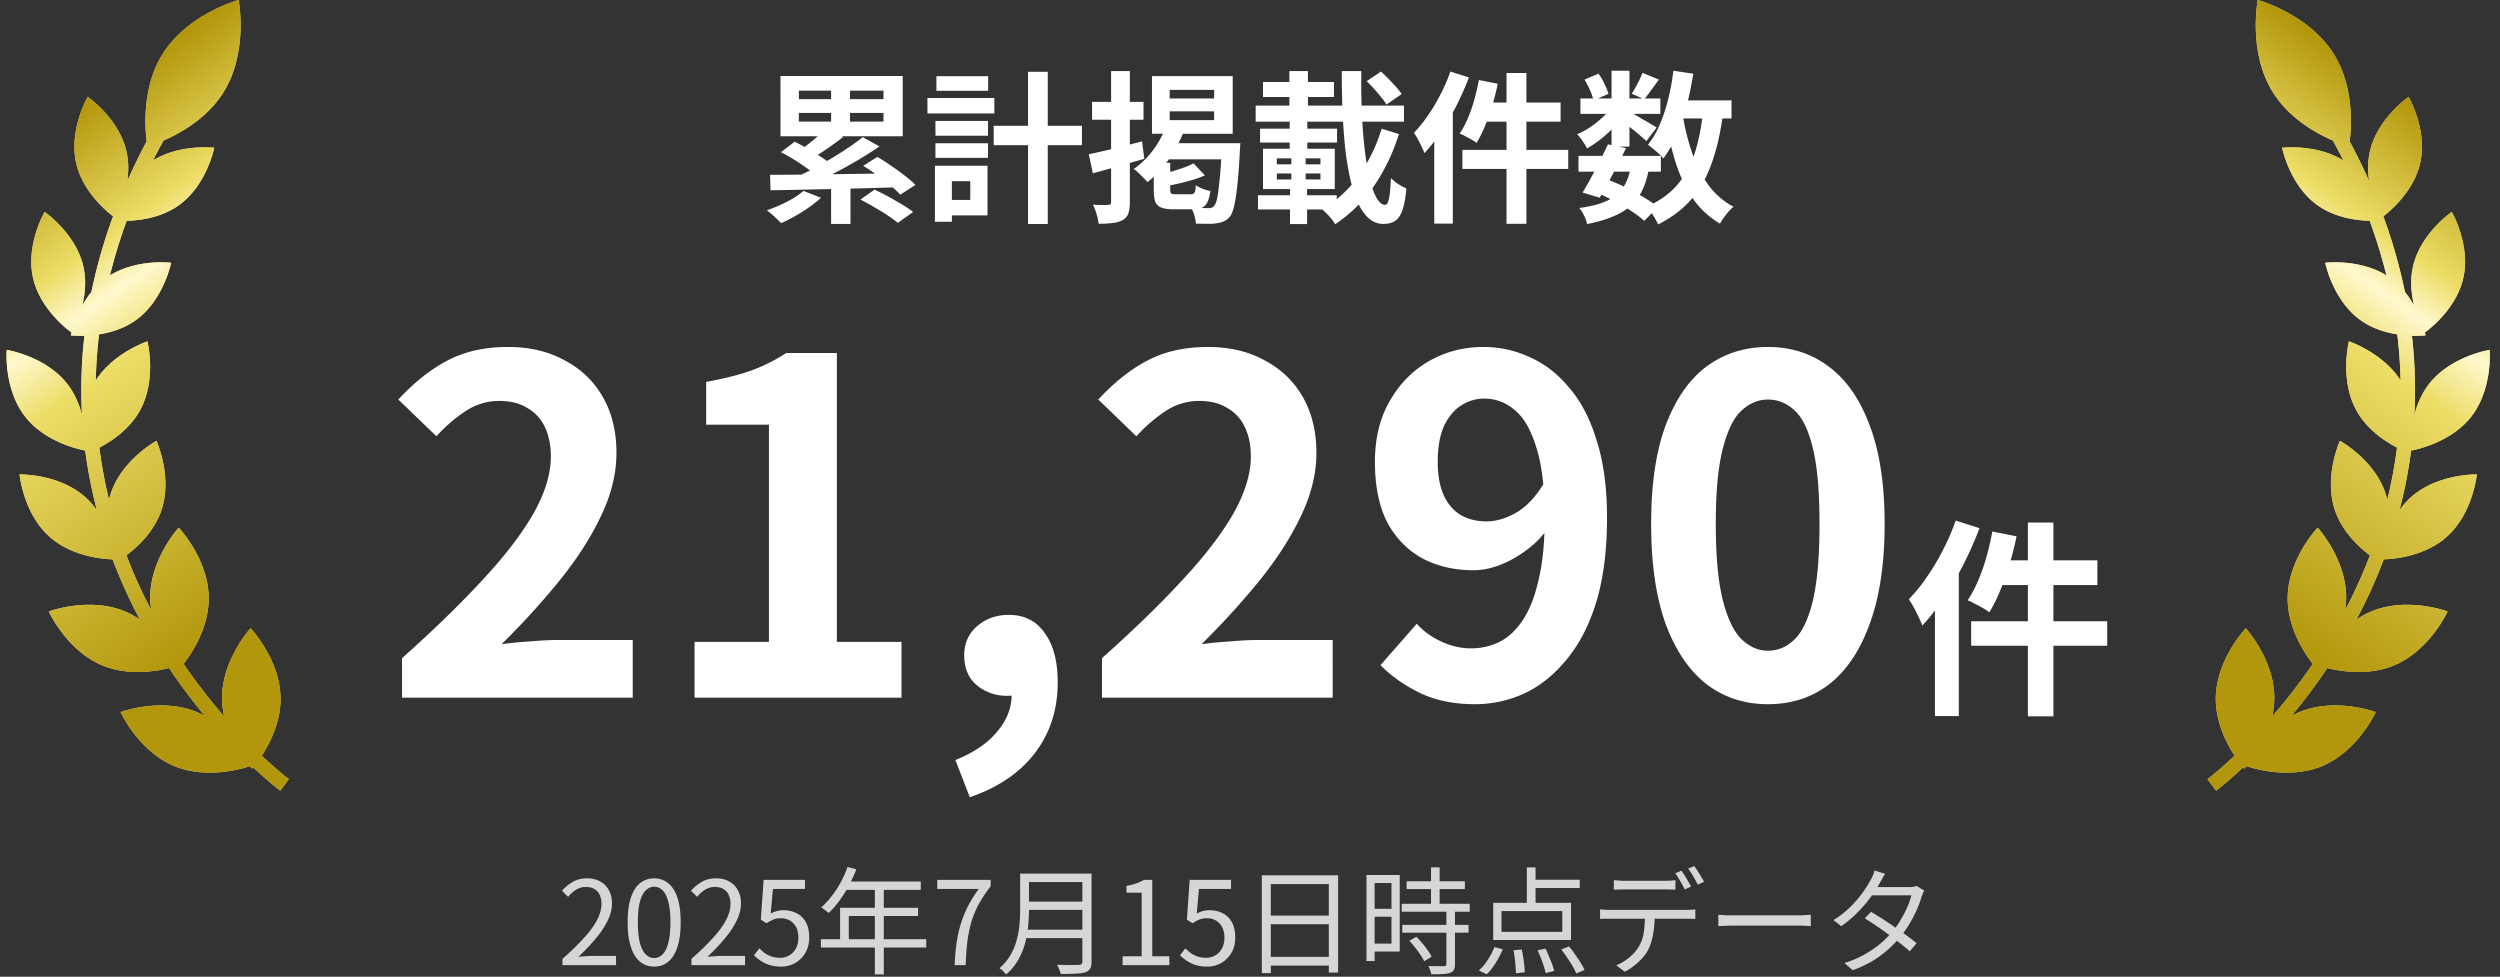
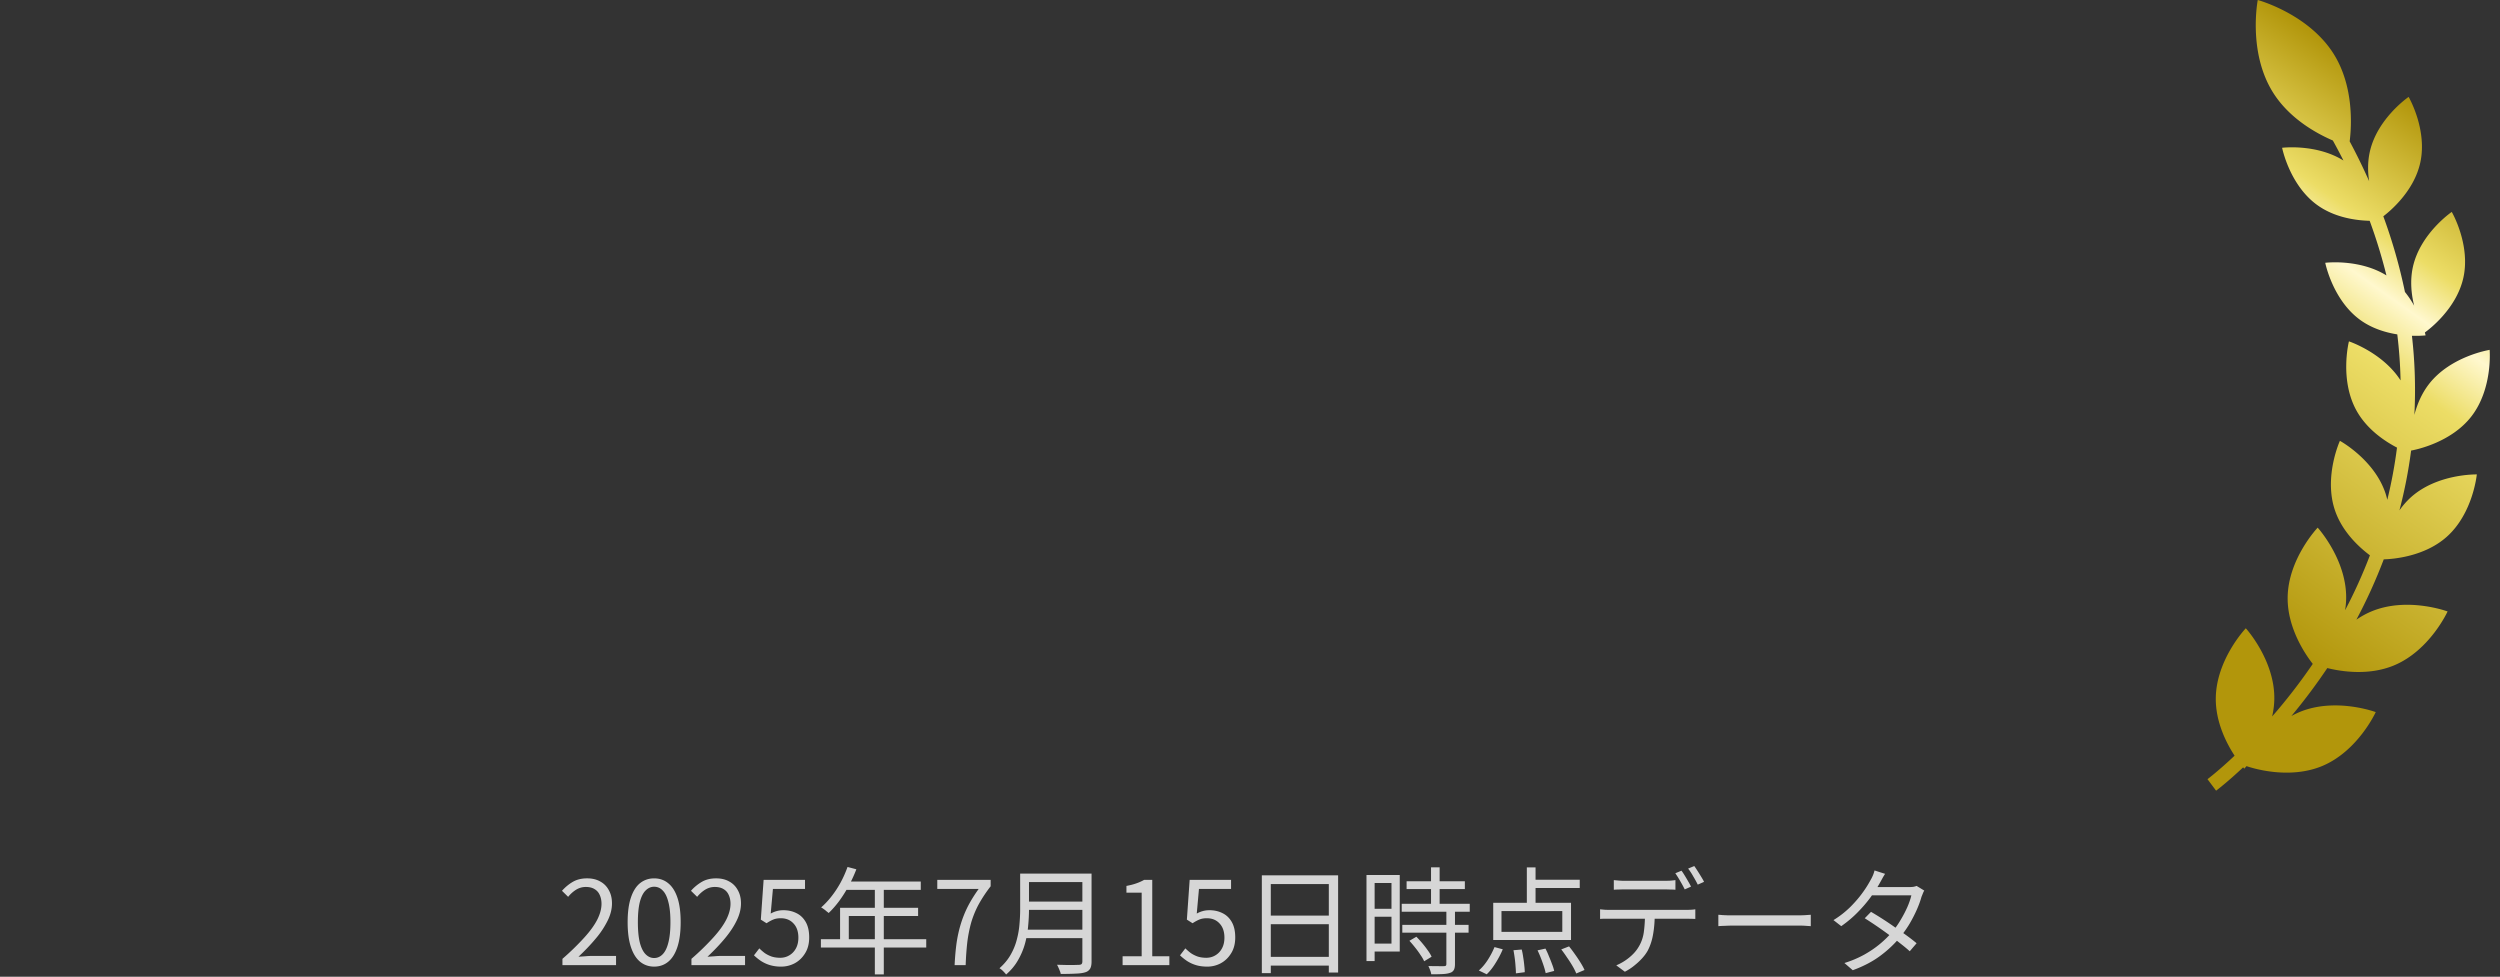
<svg xmlns="http://www.w3.org/2000/svg" width="215" height="84" fill="none">
  <rect width="100%" height="100%" fill="#333333" stroke="none" />
-   <path fill="#F6E17E" d="M20.52 0s.868 4.453-1.298 7.93c-1.389 2.232-3.69 3.518-5.16 4.154a51 51 0 00-.91 1.72c2.326-1.45 5.244-1.099 5.273-1.095-.006.03-.643 3.205-3.015 4.92-1.51 1.093-3.36 1.331-4.515 1.36a45 45 0 00-1.443 4.698c2.318-1.438 5.215-1.093 5.264-1.087-.012.056-.652 3.21-3.014 4.92-1.011.731-2.176 1.077-3.182 1.237a40 40 0 00-.282 3.957c1.532-2.387 4.417-3.348 4.442-3.357.013.055.813 3.287-.637 5.93-.893 1.628-2.435 2.655-3.498 3.21.197 1.553.48 3.05.835 4.49q.065-.288.159-.577c.96-2.884 3.916-4.499 3.916-4.499s1.396 3.065.435 5.95c-.619 1.856-2.065 3.185-3.016 3.897a43 43 0 002.137 4.728 7 7 0 01-.093-1.044c-.036-3.307 2.41-6.02 2.45-6.065.026.027 2.546 2.693 2.582 6.01.028 2.621-1.504 4.867-2.16 5.71a49 49 0 003.493 4.52 7 7 0 01-.187-1.52c-.036-3.328 2.441-6.055 2.452-6.066.036.039 2.545 2.7 2.58 6.011.023 2.036-.897 3.846-1.616 4.947l.03.029a37 37 0 001.683 1.496c.201.166.358.292.463.375l.118.092.03.022.007.005c0 .002-.017.025-.37.497-.35.47-.369.493-.37.494l-.004-.003-.01-.007-.034-.027-.131-.102c-.114-.089-.28-.221-.489-.395a38 38 0 01-1.659-1.472q-.091.109-.098.114a9 9 0 01-.19-.22c-.398.138-3.617 1.192-6.502-.006-3.08-1.28-4.612-4.64-4.612-4.64s3.463-1.287 6.543-.008q.372.155.713.348a50.024 50.024 0 01-3.09-4.127c-1.206.3-3.564.672-5.733-.228-3.065-1.274-4.597-4.61-4.61-4.64.054-.02 3.485-1.276 6.54-.007.47.195.902.44 1.3.712a45 45 0 01-2.353-5.185c-.796-.024-3.492-.231-5.41-1.934-2.257-2.005-2.588-5.324-2.593-5.371.051-.001 3.384-.064 5.64 1.94.396.35.73.745 1.015 1.153a41 41 0 01-1.003-5.13l-.003-.016c-.382-.068-3.408-.67-5.162-2.91-1.875-2.393-1.59-5.75-1.59-5.75.042.007 3.338.542 5.202 2.92.652.834 1.039 1.784 1.27 2.668a41 41 0 01.211-6.799c-.71.023-1.176-.034-1.176-.034 0-.005.022-.096.062-.251-.306-.22-2.7-2-3.305-4.685-.643-2.85.972-5.645.994-5.682.05.034 2.695 1.865 3.336 4.707.27 1.195.139 2.38-.102 3.357.218-.392.48-.794.792-1.18a46 46 0 011.86-6.508c-.598-.455-2.623-2.146-3.172-4.583-.646-2.864.987-5.673.994-5.685.015.01 2.69 1.847 3.336 4.708.198.878.18 1.751.061 2.54a51 51 0 011.674-3.425c-.153-1.205-.397-4.67 1.36-7.493C16.132 1.2 20.483.01 20.52 0" />
-   <path fill="url(#a)" d="M20.52 0s.868 4.453-1.298 7.93c-1.389 2.232-3.69 3.518-5.16 4.154a51 51 0 00-.91 1.72c2.326-1.45 5.244-1.099 5.273-1.095-.006.03-.643 3.205-3.015 4.92-1.51 1.093-3.36 1.331-4.515 1.36a45 45 0 00-1.443 4.698c2.318-1.438 5.215-1.093 5.264-1.087-.012.056-.652 3.21-3.014 4.92-1.011.731-2.176 1.077-3.182 1.237a40 40 0 00-.282 3.957c1.532-2.387 4.417-3.348 4.442-3.357.013.055.813 3.287-.637 5.93-.893 1.628-2.435 2.655-3.498 3.21.197 1.553.48 3.05.835 4.49q.065-.288.159-.577c.96-2.884 3.916-4.499 3.916-4.499s1.396 3.065.435 5.95c-.619 1.856-2.065 3.185-3.016 3.897a43 43 0 002.137 4.728 7 7 0 01-.093-1.044c-.036-3.307 2.41-6.02 2.45-6.065.026.027 2.546 2.693 2.582 6.01.028 2.621-1.504 4.867-2.16 5.71a49 49 0 003.493 4.52 7 7 0 01-.187-1.52c-.036-3.328 2.441-6.055 2.452-6.066.036.039 2.545 2.7 2.58 6.011.023 2.036-.897 3.846-1.616 4.947l.03.029a37 37 0 001.683 1.496c.201.166.358.292.463.375l.118.092.03.022.007.005c0 .002-.017.025-.37.497-.35.47-.369.493-.37.494l-.004-.003-.01-.007-.034-.027-.131-.102c-.114-.089-.28-.221-.489-.395a38 38 0 01-1.659-1.472q-.091.109-.098.114a9 9 0 01-.19-.22c-.398.138-3.617 1.192-6.502-.006-3.08-1.28-4.612-4.64-4.612-4.64s3.463-1.287 6.543-.008q.372.155.713.348a50.024 50.024 0 01-3.09-4.127c-1.206.3-3.564.672-5.733-.228-3.065-1.274-4.597-4.61-4.61-4.64.054-.02 3.485-1.276 6.54-.007.47.195.902.44 1.3.712a45 45 0 01-2.353-5.185c-.796-.024-3.492-.231-5.41-1.934-2.257-2.005-2.588-5.324-2.593-5.371.051-.001 3.384-.064 5.64 1.94.396.35.73.745 1.015 1.153a41 41 0 01-1.003-5.13l-.003-.016c-.382-.068-3.408-.67-5.162-2.91-1.875-2.393-1.59-5.75-1.59-5.75.042.007 3.338.542 5.202 2.92.652.834 1.039 1.784 1.27 2.668a41 41 0 01.211-6.799c-.71.023-1.176-.034-1.176-.034 0-.005.022-.096.062-.251-.306-.22-2.7-2-3.305-4.685-.643-2.85.972-5.645.994-5.682.05.034 2.695 1.865 3.336 4.707.27 1.195.139 2.38-.102 3.357.218-.392.48-.794.792-1.18a46 46 0 011.86-6.508c-.598-.455-2.623-2.146-3.172-4.583-.646-2.864.987-5.673.994-5.685.015.01 2.69 1.847 3.336 4.708.198.878.18 1.751.061 2.54a51 51 0 011.674-3.425c-.153-1.205-.397-4.67 1.36-7.493C16.132 1.2 20.483.01 20.52 0" />
-   <path fill="#fff" d="M71.476 7.122H73.1v3.906h-1.624zm0 8.414h1.665v3.723h-1.666zm-.477-4.466l1.513.713q-.672.519-1.4 1.023-.715.49-1.316.826l-1.12-.63q.39-.253.811-.588.434-.336.827-.687.405-.35.686-.658m3.193.727l1.442.798A34 34 0 0173.73 13.8a41 41 0 01-2.059 1.135q-1.02.531-1.918.924l-1.05-.742q.687-.31 1.415-.7.741-.407 1.484-.854a31 31 0 001.4-.896q.671-.449 1.19-.869m-7.028 1.288l1.175-.896q.532.253 1.12.602.603.35 1.148.7.547.35.897.673l-1.275.98a6.3 6.3 0 00-.826-.672 17.5 17.5 0 00-2.24-1.386m7.07 1.176l1.218-.77q.56.322 1.175.757.63.42 1.177.854.559.42.924.797l-1.302.84a7 7 0 00-.868-.798 21 21 0 00-1.149-.896q-.601-.448-1.175-.784m-.238 2.899l1.218-.855q.545.253 1.162.588.615.336 1.19.686.587.35.965.645l-1.315.938a11 11 0 00-.882-.645q-.547-.363-1.163-.713a19 19 0 00-1.175-.644m-7.77-2.129q1.007 0 2.267-.014l2.703-.027q1.427-.029 2.925-.043a328 328 0 012.997-.041l-.084 1.204-2.955.084q-1.47.04-2.883.07-1.4.027-2.66.056-1.246.027-2.269.041zm2.87 1.386l1.511.588q-.448.42-1.035.826-.575.407-1.204.756-.617.35-1.19.602l-.364-.363q-.225-.21-.462-.42a5 5 0 00-.407-.322 13 13 0 001.723-.729q.867-.447 1.427-.937m-.392-6.705v.742h7.28v-.742zm0-1.918v.728h7.28v-.728zm-1.582-1.26h10.513v5.18H67.122zm18.34 4.284h7.587v1.665h-7.588zm2.953-4.648h1.694v13.09h-1.694zm-7.966 4.228h4.523v1.274h-4.52zm.085-3.85h4.451v1.26h-4.451zm-.085 5.768h4.523v1.26h-4.52zm-.686-3.892h5.754v1.33h-5.754zm1.456 5.824h3.71v4.27h-3.71v-1.33h2.227v-1.61h-2.227zm-.811 0h1.456v4.816h-1.457zm20.188-4.676v.756h3.822v-.756zm0-1.848v.742h3.822v-.742zM99.07 6.548h6.944v4.956H99.07zm1.176 4.382l1.554.377q-.504 1.318-1.33 2.464-.826 1.149-1.793 1.89a5 5 0 00-.336-.364 10 10 0 00-.433-.434 4 4 0 00-.407-.335 6.8 6.8 0 001.624-1.569 7.6 7.6 0 001.121-2.03m.392 1.386h4.858V13.7h-5.684zm4.452 0h1.582l-.014.125q0 .113-.014.266 0 .154-.014.252a58 58 0 01-.224 3.024q-.126 1.148-.28 1.779-.154.63-.364.881a1.35 1.35 0 01-.518.392q-.267.126-.616.168a3.7 3.7 0 01-.77.043q-.477 0-1.008-.014a3 3 0 00-.14-.715 2.7 2.7 0 00-.294-.686 17 17 0 001.484.07q.168 0 .28-.027a.7.7 0 00.224-.154q.168-.168.28-.714.111-.56.21-1.624.112-1.079.196-2.8zm-2.436 1.736l.966 1.036q-.49.21-1.078.392-.588.167-1.176.307a87 87 0 01-1.148.239 3.3 3.3 0 00-.154-.505 4 4 0 00-.224-.518l1.022-.28q.518-.154.98-.322a9 9 0 00.812-.35m-3.43-.043h1.414v2.31q0 .253.084.323.097.07.406.07h1.26a.46.46 0 00.252-.056q.098-.056.14-.224t.056-.504a2.8 2.8 0 00.588.307q.378.141.672.197-.084.615-.266.966a.98.98 0 01-.476.476q-.294.126-.798.126h-1.624q-.7 0-1.079-.154a.9.9 0 01-.503-.505q-.126-.363-.126-1.008zm-5.587-.742q.882-.181 2.1-.476 1.233-.307 2.479-.63l.196 1.499q-1.135.321-2.297.658l-2.127.588zm.28-4.507h4.424v1.54h-4.423zm1.638-2.646h1.61v11.255q0 .617-.126.98-.125.365-.462.56-.35.21-.867.267a9 9 0 01-1.232.07 4.2 4.2 0 00-.168-.812 5.5 5.5 0 00-.309-.826l.784.027q.378 0 .519-.014.14 0 .195-.055.056-.057.056-.21zm21.981.868l1.232-.826q.476.434.98.98.517.545.798.952l-1.316.91a4 4 0 00-.448-.63 11 11 0 00-.616-.728 11 11 0 00-.63-.658m-9.548 2.1h12.754v1.385h-12.754zm.63-2.03h6.104v1.29h-6.104zm-.252 4.018h6.622v1.19h-6.622zm-.182 5.726h6.776v1.218h-6.776zm2.702-10.682h1.596v4.256h-1.596zm-1.078 8.805v.518h3.752v-.518zm0-1.302v.518h3.752v-.518zm-1.19-.826h6.174v3.473h-6.174zm2.436.518h1.232v2.66h.126v3.304h-1.47V15.97h.112zm-.14-2.94h1.512v2.73h-1.512zm4.48-4.255h1.68a61 61 0 00.042 3.5q.07 1.694.238 3.15.168 1.441.42 2.534.266 1.092.602 1.708.35.616.742.616.223 0 .336-.546.111-.547.168-1.764.266.28.644.532.377.237.686.364-.113 1.218-.35 1.876-.225.657-.616.91-.392.265-1.022.265a1.84 1.84 0 01-1.288-.518q-.546-.503-.938-1.4-.393-.909-.658-2.142a26 26 0 01-.42-2.701 59 59 0 01-.21-3.08 94 94 0 01-.056-3.304m3.43 4.956l1.484.461a17 17 0 01-1.33 3.137q-.785 1.44-1.82 2.604a12.4 12.4 0 01-2.338 2.016 3.3 3.3 0 00-.504-.686 7 7 0 00-.616-.6 10 10 0 002.184-1.723 11.3 11.3 0 001.722-2.352q.741-1.315 1.218-2.856m10.738-4.788h1.708v12.964h-1.708zm-2.38.602l1.624.322q-.197.951-.476 1.89a17 17 0 01-.63 1.764 10 10 0 01-.714 1.428 3 3 0 00-.434-.28q-.267-.154-.546-.294a2.7 2.7 0 00-.476-.225q.378-.56.7-1.302.321-.755.56-1.595.237-.855.392-1.708m.546 1.932h6.482v1.651h-6.902zm-1.96 4.073h9.1v1.639h-9.1zm-1.036-6.733l1.596.504a26 26 0 01-1.05 2.38q-.602 1.19-1.316 2.254-.7 1.063-1.456 1.875a10 10 0 00-.238-.532 12 12 0 00-.336-.671 5 5 0 00-.336-.546q.63-.645 1.204-1.484a15 15 0 001.078-1.806q.504-.966.854-1.974m-1.386 3.878l1.596-1.596v10.794h-1.596zm12.404 3.374h7.084v1.358h-7.084zm.168-4.942h6.874v1.33h-6.874zm2.366 3.948l1.554.322q-.351.727-.756 1.497a79 79 0 01-.784 1.499q-.392.713-.728 1.274l-1.47-.448q.336-.532.714-1.246.392-.714.77-1.47.391-.771.7-1.428m1.974 1.931l1.554.14q-.197 1.107-.588 1.905-.378.783-1.022 1.343-.63.547-1.54.91-.91.378-2.17.63a3 3 0 00-.266-.741 3.4 3.4 0 00-.406-.645q1.385-.18 2.282-.573.909-.392 1.428-1.107.518-.713.728-1.862m.994-8.077l1.414.574-.672.924q-.323.447-.588.77l-1.078-.476q.237-.364.504-.868.266-.519.42-.924m-2.66-.182h1.54v6.524h-1.54zm-2.324.756l1.204-.504q.28.39.518.882.237.489.336.854l-1.288.56a4.2 4.2 0 00-.294-.868 9 9 0 00-.476-.924m2.366 2.282l1.078.658a6.2 6.2 0 01-.882 1.12q-.533.56-1.148 1.05a10 10 0 01-1.19.812 6 6 0 00-.392-.63 3.7 3.7 0 00-.462-.588 7 7 0 001.134-.616 9 9 0 001.064-.854 4.8 4.8 0 00.798-.952m1.358.406q.196.098.532.294.35.195.742.434.405.223.728.42.335.195.476.293l-.882 1.162q-.196-.18-.504-.447a24 24 0 00-.658-.546q-.351-.28-.672-.533a8 8 0 00-.56-.405zm3.766-.896h5.152v1.553h-5.152zm.154-2.548l1.708.252q-.225 1.44-.574 2.8a16.7 16.7 0 01-.854 2.492 9.7 9.7 0 01-1.148 2.002 3.3 3.3 0 00-.364-.393 8 8 0 00-.504-.434q-.267-.223-.448-.364a7.2 7.2 0 001.008-1.722q.434-1.008.728-2.183.294-1.19.448-2.45m2.548 3.5l1.722.168q-.309 2.394-.952 4.214-.63 1.82-1.75 3.136t-2.884 2.198a5 5 0 00-.252-.49 10 10 0 00-.364-.588 3.4 3.4 0 00-.364-.448q1.595-.7 2.576-1.82.993-1.12 1.526-2.702.532-1.596.742-3.668m-1.75.294q.294 1.763.826 3.317.531 1.556 1.4 2.73a6.26 6.26 0 002.142 1.849 4 4 0 00-.406.406q-.225.266-.434.546a6 6 0 00-.322.503 7.4 7.4 0 01-2.338-2.17q-.91-1.33-1.47-3.08a28 28 0 01-.91-3.85zm-7.378 6.692l.896-1.134q.825.308 1.638.713.825.406 1.526.84.714.42 1.19.813l-1.176 1.19a9 9 0 00-1.092-.826q-.658-.435-1.428-.84a19 19 0 00-1.554-.756M34.575 60v-3.4q4.04-3.6 6.88-6.68 2.88-3.08 4.4-5.72 1.52-2.68 1.52-4.96 0-1.44-.52-2.52a3.63 3.63 0 00-1.52-1.64q-.96-.6-2.4-.6a5.18 5.18 0 00-2.96.92 13 13 0 00-2.44 2.12l-3.28-3.16q2.08-2.241 4.24-3.36 2.2-1.16 5.2-1.16 2.8 0 4.88 1.16 2.12 1.12 3.28 3.16t1.16 4.8q0 2.68-1.36 5.48-1.32 2.76-3.56 5.52a66 66 0 01-4.96 5.44 33 33 0 012.48-.24q1.36-.12 2.4-.12h6.4V60zm25.154 0v-4.8h6.4V36.52h-5.4v-3.68q2.24-.4 3.84-.96 1.64-.6 3.04-1.52h4.36V55.2h5.56V60zm23.674 8.56l-1.24-3.2q2.32-.921 3.56-2.4 1.28-1.48 1.28-3.24l-.2-4.2 2.08 3.48q-.48.44-1.08.64-.561.2-1.2.2a4.03 4.03 0 01-2.56-.88q-1.12-.92-1.12-2.6 0-1.56 1.12-2.52t2.72-.96q2 0 3.08 1.56 1.12 1.52 1.12 4.24 0 3.52-1.96 6.08t-5.6 3.8M94.77 60v-3.4q4.04-3.6 6.881-6.68 2.88-3.08 4.4-5.72 1.52-2.68 1.52-4.96 0-1.44-.52-2.52a3.64 3.64 0 00-1.52-1.64q-.96-.6-2.4-.6a5.17 5.17 0 00-2.96.92 13 13 0 00-2.44 2.12l-3.28-3.16q2.08-2.241 4.24-3.36 2.2-1.16 5.2-1.16 2.8 0 4.88 1.16 2.12 1.12 3.28 3.16t1.16 4.8q0 2.68-1.36 5.48-1.32 2.76-3.56 5.52a67 67 0 01-4.96 5.44 33 33 0 012.48-.24q1.359-.12 2.4-.12h6.4V60zm32.074.56q-2.76 0-4.8-1-2-1-3.32-2.36l3.12-3.56q.8.92 2.08 1.52t2.6.6a5.54 5.54 0 002.44-.56q1.16-.6 2-1.88.88-1.32 1.36-3.48.52-2.16.52-5.32 0-3.8-.72-6.04-.68-2.24-1.84-3.2-1.16-1-2.64-1-1.08 0-2 .6t-1.48 1.8q-.52 1.2-.52 3.04 0 1.719.52 2.88.52 1.119 1.44 1.68.96.56 2.24.56 1.24 0 2.56-.76t2.4-2.56l.28 3.96a7.9 7.9 0 01-1.88 1.88 9.3 9.3 0 01-2.24 1.24q-1.16.44-2.24.44-2.44 0-4.36-1-1.92-1.04-3.04-3.08-1.08-2.08-1.08-5.24 0-3.04 1.28-5.24 1.28-2.24 3.4-3.44t4.64-1.2q2.12 0 4 .88 1.92.84 3.4 2.64 1.52 1.76 2.36 4.56.88 2.76.88 6.6 0 4.2-.92 7.24-.92 3-2.56 4.96-1.6 1.96-3.64 2.92-2.04.92-4.24.92m25.194 0q-3 0-5.28-1.72-2.24-1.76-3.52-5.2-1.24-3.48-1.24-8.6 0-5.08 1.24-8.44 1.28-3.4 3.52-5.08 2.28-1.68 5.28-1.68 3.04 0 5.28 1.72 2.24 1.68 3.48 5.04 1.28 3.36 1.28 8.44 0 5.12-1.28 8.6-1.24 3.44-3.48 5.2-2.24 1.72-5.28 1.72m0-4.6q1.32 0 2.32-1t1.56-3.36q.56-2.4.56-6.56 0-4.12-.56-6.44-.56-2.36-1.56-3.28-1-.96-2.32-.96-1.24 0-2.28.96-1 .92-1.6 3.28-.6 2.32-.6 6.44 0 4.16.6 6.56.6 2.36 1.6 3.36 1.04 1 2.28 1m22.36-11.026h2.196v16.668h-2.196zm-3.06.774l2.088.413a29 29 0 01-.612 2.43q-.36 1.206-.81 2.268a13 13 0 01-.918 1.837 4 4 0 00-.558-.36 13 13 0 00-.702-.379 3.4 3.4 0 00-.612-.288q.486-.72.9-1.673a17 17 0 00.72-2.053q.306-1.097.504-2.195m.702 2.483h8.334v2.124H171.5zm-2.52 5.238h11.7v2.106h-11.7zm-1.332-8.657l2.052.648a34 34 0 01-1.35 3.06 27 27 0 01-1.692 2.898 18 18 0 01-1.872 2.411q-.108-.27-.306-.684a15 15 0 00-.432-.863 6 6 0 00-.432-.703 14 14 0 001.548-1.907q.756-1.08 1.386-2.322.648-1.243 1.098-2.538m-1.782 4.986l2.052-2.053v13.879h-2.052z" />
-   <path fill="#F6E17E" d="M194.168 0s-.869 4.453 1.297 7.93c1.389 2.232 3.69 3.518 5.161 4.154a51 51 0 01.91 1.72c-2.327-1.45-5.244-1.099-5.274-1.095.006.03.643 3.205 3.015 4.92 1.51 1.093 3.361 1.331 4.515 1.36a45 45 0 011.442 4.697c-2.317-1.437-5.214-1.092-5.263-1.086.012.056.652 3.21 3.014 4.92 1.011.731 2.176 1.077 3.182 1.237.155 1.284.253 2.604.282 3.956-1.533-2.386-4.417-3.348-4.44-3.356-.014.055-.813 3.287.636 5.93.893 1.628 2.434 2.654 3.497 3.208a40 40 0 01-.835 4.492 6 6 0 00-.159-.577c-.961-2.884-3.916-4.499-3.916-4.499s-1.396 3.065-.435 5.95c.619 1.856 2.065 3.185 3.016 3.897a43 43 0 01-2.136 4.725c.055-.338.089-.685.093-1.04.036-3.308-2.41-6.022-2.45-6.066-.026.028-2.546 2.694-2.582 6.01-.028 2.62 1.502 4.865 2.159 5.709a48 48 0 01-3.493 4.52c.111-.485.181-.994.187-1.52.036-3.327-2.441-6.053-2.452-6.065-.036.039-2.545 2.7-2.581 6.011-.022 2.036.898 3.846 1.617 4.947l-.031.029a37 37 0 01-1.682 1.496c-.201.166-.358.292-.463.375l-.118.092-.03.022-.007.005c0 .002.018.026.37.497l.37.494.004-.003.009-.007.036-.027.13-.102q.172-.134.489-.395c.404-.336.973-.83 1.659-1.472q.091.109.098.114c.003-.004.073-.081.191-.22.397.138 3.616 1.192 6.501-.006 3.08-1.28 4.612-4.64 4.612-4.64s-3.463-1.287-6.543-.008q-.371.155-.713.348a49.846 49.846 0 003.092-4.127c1.206.3 3.563.672 5.732-.228 3.08-1.28 4.612-4.64 4.612-4.64-.036-.014-3.478-1.28-6.542-.007a7.15 7.15 0 00-1.302.713 45 45 0 002.354-5.187c.796-.023 3.492-.23 5.41-1.933 2.257-2.005 2.588-5.324 2.593-5.371-.051-.001-3.384-.064-5.64 1.94a6.6 6.6 0 00-1.015 1.153 41 41 0 001.001-5.116l.006-.03c.382-.068 3.407-.67 5.162-2.91 1.875-2.393 1.589-5.75 1.589-5.75-.042.008-3.338.543-5.201 2.92-.653.835-1.04 1.787-1.272 2.672a41 41 0 00-.21-6.803c.709.023 1.176-.034 1.176-.034l-.062-.251c.306-.22 2.7-2 3.305-4.685.643-2.85-.972-5.644-.994-5.682-.05.034-2.695 1.864-3.336 4.707-.269 1.195-.138 2.38.102 3.357a8.3 8.3 0 00-.792-1.18 46 46 0 00-1.859-6.508c.597-.455 2.622-2.146 3.171-4.583.646-2.864-.987-5.673-.994-5.685-.015.01-2.69 1.847-3.336 4.708-.198.878-.18 1.751-.061 2.54a51 51 0 00-1.674-3.425c.153-1.205.397-4.67-1.36-7.493C198.555 1.201 194.205.01 194.168 0" />
  <path fill="url(#b)" d="M194.168 0s-.869 4.453 1.297 7.93c1.389 2.232 3.69 3.518 5.161 4.154a51 51 0 01.91 1.72c-2.327-1.45-5.244-1.099-5.274-1.095.006.03.643 3.205 3.015 4.92 1.51 1.093 3.361 1.331 4.515 1.36a45 45 0 011.442 4.697c-2.317-1.437-5.214-1.092-5.263-1.086.012.056.652 3.21 3.014 4.92 1.011.731 2.176 1.077 3.182 1.237.155 1.284.253 2.604.282 3.956-1.533-2.386-4.417-3.348-4.44-3.356-.014.055-.813 3.287.636 5.93.893 1.628 2.434 2.654 3.497 3.208a40 40 0 01-.835 4.492 6 6 0 00-.159-.577c-.961-2.884-3.916-4.499-3.916-4.499s-1.396 3.065-.435 5.95c.619 1.856 2.065 3.185 3.016 3.897a43 43 0 01-2.136 4.725c.055-.338.089-.685.093-1.04.036-3.308-2.41-6.022-2.45-6.066-.026.028-2.546 2.694-2.582 6.01-.028 2.62 1.502 4.865 2.159 5.709a48 48 0 01-3.493 4.52c.111-.485.181-.994.187-1.52.036-3.327-2.441-6.053-2.452-6.065-.036.039-2.545 2.7-2.581 6.011-.022 2.036.898 3.846 1.617 4.947l-.031.029a37 37 0 01-1.682 1.496c-.201.166-.358.292-.463.375l-.118.092-.03.022-.007.005c0 .002.018.026.37.497l.37.494.004-.003.009-.007.036-.027.13-.102q.172-.134.489-.395c.404-.336.973-.83 1.659-1.472q.091.109.098.114c.003-.004.073-.081.191-.22.397.138 3.616 1.192 6.501-.006 3.08-1.28 4.612-4.64 4.612-4.64s-3.463-1.287-6.543-.008q-.371.155-.713.348a49.846 49.846 0 003.092-4.127c1.206.3 3.563.672 5.732-.228 3.08-1.28 4.612-4.64 4.612-4.64-.036-.014-3.478-1.28-6.542-.007a7.15 7.15 0 00-1.302.713 45 45 0 002.354-5.187c.796-.023 3.492-.23 5.41-1.933 2.257-2.005 2.588-5.324 2.593-5.371-.051-.001-3.384-.064-5.64 1.94a6.6 6.6 0 00-1.015 1.153 41 41 0 001.001-5.116l.006-.03c.382-.068 3.407-.67 5.162-2.91 1.875-2.393 1.589-5.75 1.589-5.75-.042.008-3.338.543-5.201 2.92-.653.835-1.04 1.787-1.272 2.672a41 41 0 00-.21-6.803c.709.023 1.176-.034 1.176-.034l-.062-.251c.306-.22 2.7-2 3.305-4.685.643-2.85-.972-5.644-.994-5.682-.05.034-2.695 1.864-3.336 4.707-.269 1.195-.138 2.38.102 3.357a8.3 8.3 0 00-.792-1.18 46 46 0 00-1.859-6.508c.597-.455 2.622-2.146 3.171-4.583.646-2.864-.987-5.673-.994-5.685-.015.01-2.69 1.847-3.336 4.708-.198.878-.18 1.751-.061 2.54a51 51 0 00-1.674-3.425c.153-1.205.397-4.67-1.36-7.493C198.555 1.201 194.205.01 194.168 0" />
  <path fill="#fff" fill-opacity=".8" d="M48.37 82.999v-.54a22 22 0 001.89-1.84q.75-.83 1.11-1.54.36-.72.36-1.35 0-.42-.15-.75-.14-.33-.44-.51-.3-.19-.76-.19-.45 0-.84.24-.38.24-.68.61l-.53-.52q.44-.49.95-.78t1.21-.29q.66 0 1.13.27.48.26.74.75.27.48.27 1.13 0 .73-.37 1.48a7.5 7.5 0 01-1.01 1.53q-.64.77-1.5 1.58l.6-.04q.32-.03.6-.03h2.03v.79zm7.887.13q-.69 0-1.21-.42-.51-.42-.79-1.27t-.28-2.13.28-2.11q.28-.84.79-1.25.52-.41 1.21-.41.7 0 1.21.42.51.41.79 1.24t.28 2.11-.28 2.13-.79 1.27-1.21.42m0-.74q.42 0 .73-.32.32-.32.49-1 .18-.69.18-1.76t-.18-1.74q-.17-.68-.49-.99a.98.98 0 00-.73-.32q-.41 0-.73.32-.32.31-.5.99-.17.67-.17 1.74t.17 1.76q.18.68.5 1t.73.32m3.207.61v-.54a22 22 0 001.89-1.84q.75-.83 1.11-1.54.36-.72.36-1.35 0-.42-.15-.75-.14-.33-.44-.51-.3-.19-.76-.19-.45 0-.84.24-.38.24-.68.61l-.53-.52a3.8 3.8 0 01.95-.78q.51-.29 1.21-.29.66 0 1.13.27.48.26.74.75.27.48.27 1.13 0 .73-.37 1.48-.36.75-1.01 1.53-.64.77-1.5 1.58l.6-.04q.32-.03.6-.03h2.03v.79zm7.727.13a3.3 3.3 0 01-1.01-.14 3 3 0 01-.76-.36 4.6 4.6 0 01-.58-.47l.46-.6q.21.21.46.4.26.18.59.3.33.11.75.11.429 0 .78-.21.36-.21.57-.6t.21-.92q0-.78-.42-1.22-.41-.45-1.1-.45-.36 0-.63.11t-.59.32l-.49-.31.24-3.42h3.56v.78h-2.76l-.19 2.12q.24-.14.5-.21.27-.08.6-.08.609 0 1.11.25.5.24.8.76t.3 1.33q0 .8-.35 1.36-.34.56-.89.86-.55.29-1.16.29m5.696-8.57l.76.2q-.279.73-.66 1.43-.369.69-.81 1.29-.44.59-.91 1.04-.07-.06-.19-.15a2 2 0 00-.24-.19 1.5 1.5 0 00-.22-.14q.48-.42.9-.96.43-.55.78-1.19.35-.65.59-1.33m-.15 1.25h6.45v.72h-6.82zm-.49 2.26h6.71v.71h-5.96v2.36h-.75zm-1.65 2.7h9.06v.72h-9.06zm4.64-4.58h.77v7.61h-.77zm6.86 6.81q.05-1.04.17-1.91.13-.88.37-1.65.24-.78.61-1.51.38-.73.92-1.48h-3.56v-.78h4.59v.55a12 12 0 00-1.05 1.59 8.3 8.3 0 00-.63 1.55 11.6 11.6 0 00-.33 1.68q-.1.88-.14 1.96zm6.107-7.87h5.21v.73h-5.21zm0 2.41h5.26v.71h-5.26zm-.08 2.41h5.29v.73h-5.29zm-.39-4.82h.76v3.08q0 .65-.07 1.39a8.6 8.6 0 01-.26 1.5q-.2.75-.6 1.45-.39.7-1.04 1.26a1.2 1.2 0 00-.16-.19 3 3 0 00-.21-.21 1.4 1.4 0 00-.2-.14q.61-.54.96-1.16.36-.63.53-1.3.18-.67.23-1.33.06-.67.06-1.27zm5.35 0h.79v7.56q0 .4-.12.61a.7.7 0 01-.4.31q-.29.1-.81.12-.519.03-1.32.03a1.1 1.1 0 00-.08-.26 3 3 0 00-.12-.29 2 2 0 00-.12-.24l.8.02h.67q.29-.01.4-.01.18-.01.24-.07.07-.07.07-.23zm3.46 7.87v-.76h1.64v-5.47h-1.31v-.58q.49-.09.85-.22a4 4 0 00.67-.3h.7v6.57h1.47v.76zm7.287.13q-.57 0-1.01-.14a3 3 0 01-.76-.36 4.6 4.6 0 01-.58-.47l.46-.6q.21.21.46.4.26.18.59.3.33.11.75.11.43 0 .78-.21.36-.21.57-.6t.21-.92q0-.78-.42-1.22-.41-.45-1.1-.45-.36 0-.63.11t-.59.32l-.49-.31.24-3.42h3.56v.78h-2.76l-.19 2.12q.24-.14.5-.21.27-.08.6-.08.61 0 1.11.25.5.24.8.76t.3 1.33q0 .8-.35 1.36-.34.56-.89.86a2.45 2.45 0 01-1.16.29m4.687-7.85h6.56v8.36h-.8v-7.61h-4.99v7.66h-.77zm.52 3.46h5.58v.74h-5.58zm-.02 3.55h5.61v.75h-5.61zm11.95-6.5h5.01v.67h-5.01zm-.42 1.94h5.85v.68h-5.85zm.05 1.81h5.7v.67h-5.7zm2.47-4.95h.74v3.56h-.74zm1.32 3.71h.74v4.61q0 .32-.09.49a.53.53 0 01-.32.26q-.24.09-.63.11t-1 .02a1.7 1.7 0 00-.1-.36 3 3 0 00-.15-.35q.46.01.84.01.38.01.5 0 .12 0 .16-.04.05-.04.05-.15zm-3.18 2.61l.6-.35q.25.25.51.56t.47.61q.22.3.33.55l-.64.39a3.3 3.3 0 00-.32-.55 7 7 0 00-.45-.62 9 9 0 00-.5-.59m-3.33-5.66h2.5v6.58h-2.5v-.68h1.79v-5.21h-1.79zm.03 2.91h2.09v.68h-2.09zm-.39-2.91h.7v7.4h-.7zm13.79-.65h.75v3.41h-.75zm-2.18 3.75v1.79h5.23v-1.79zm-.71-.71h6.69v3.2h-6.69zm3.24-1.98h4.2v.71h-4.2zm-1.5 6.06l.71-.06q.08.31.13.68.06.36.09.69.04.34.04.58l-.76.1q0-.25-.03-.59a10 10 0 00-.07-.71q-.05-.37-.11-.69m2.07.01l.68-.15q.16.3.3.66.15.35.27.68.13.33.18.58l-.73.19a5 5 0 00-.16-.59q-.11-.34-.25-.7a9 9 0 00-.29-.67m2.04-.08l.67-.26q.26.32.51.68.26.36.48.72.22.35.34.63l-.71.3a5 5 0 00-.32-.64q-.21-.36-.47-.73a11 11 0 00-.5-.7m-5.74-.2l.71.19q-.24.58-.61 1.17-.36.59-.77.98l-.68-.33q.4-.34.76-.89.36-.56.59-1.12m10.26-5.76l.44.04q.23.02.47.02h3.46q.21 0 .46-.01.26-.02.47-.05v.83a5 5 0 00-.47-.02q-.24-.01-.46-.01h-3.45q-.25 0-.49.01-.23 0-.43.02zm-1.18 2.51l.41.04q.22.01.45.01h6.55q.16 0 .38-.01t.4-.04v.83a6 6 0 00-.38-.01 9 9 0 00-.4-.01h-6.99q-.22 0-.42.02zm4.7.41q0 .94-.14 1.73-.13.78-.46 1.41-.18.33-.49.67-.3.33-.68.63a4.6 4.6 0 01-.8.52l-.74-.55q.58-.24 1.09-.65t.8-.88q.38-.6.48-1.32.1-.73.1-1.56zm2.3-3.73q.13.17.28.42.15.24.29.49.15.25.25.46l-.54.24q-.15-.31-.38-.7a10 10 0 00-.43-.69zm1.1-.4q.13.18.29.43t.31.5q.15.24.24.43l-.54.24a9 9 0 00-.39-.71 5 5 0 00-.44-.67zm2.07 4.19q.15.01.37.03l.48.02h6.02q.38 0 .65-.02l.43-.03v.98l-.45-.03a9 9 0 00-.62-.02h-5.49q-.41 0-.78.02-.37.01-.61.03zm13.13-.25a28 28 0 012.06 1.33q.53.36 1.01.71t.85.66l-.59.69q-.34-.31-.82-.68a22 22 0 00-1-.76 34 34 0 00-2.05-1.4zm4.58-1.83q-.07.11-.13.27l-.11.27q-.14.51-.4 1.1t-.61 1.19q-.35.59-.8 1.14a9.7 9.7 0 01-1.68 1.6q-1 .76-2.42 1.28l-.72-.62a9 9 0 001.69-.71q.77-.43 1.38-.94t1.06-1.05q.39-.46.71-1.01.33-.55.57-1.09.24-.55.35-1.02h-3.71l.32-.71h3.18q.2 0 .37-.02.17-.03.29-.08zm-3.37-1.44a6 6 0 00-.25.42q-.12.22-.2.36-.3.55-.78 1.21-.47.65-1.11 1.3-.63.65-1.43 1.21l-.67-.52a8 8 0 001.49-1.17q.63-.64 1.06-1.25a9 9 0 00.66-1.06q.08-.13.18-.36a2.5 2.5 0 00.14-.43z" />
  <defs>
    <linearGradient id="a" x1="26.835" x2=".563" y1="49.454" y2="12.364" gradientUnits="userSpaceOnUse">
      <stop stop-color="#B2960B" />
      <stop offset=".538" stop-color="#ECDD66" />
      <stop offset=".654" stop-color="#FFF8CE" />
      <stop offset=".745" stop-color="#ECDD66" />
      <stop offset=".979" stop-color="#B2960B" />
    </linearGradient>
    <linearGradient id="b" x1="187.852" x2="214.124" y1="49.454" y2="12.363" gradientUnits="userSpaceOnUse">
      <stop stop-color="#B2960B" />
      <stop offset=".538" stop-color="#ECDD66" />
      <stop offset=".654" stop-color="#FFF8CE" />
      <stop offset=".745" stop-color="#ECDD66" />
      <stop offset=".979" stop-color="#B2960B" />
    </linearGradient>
  </defs>
</svg>